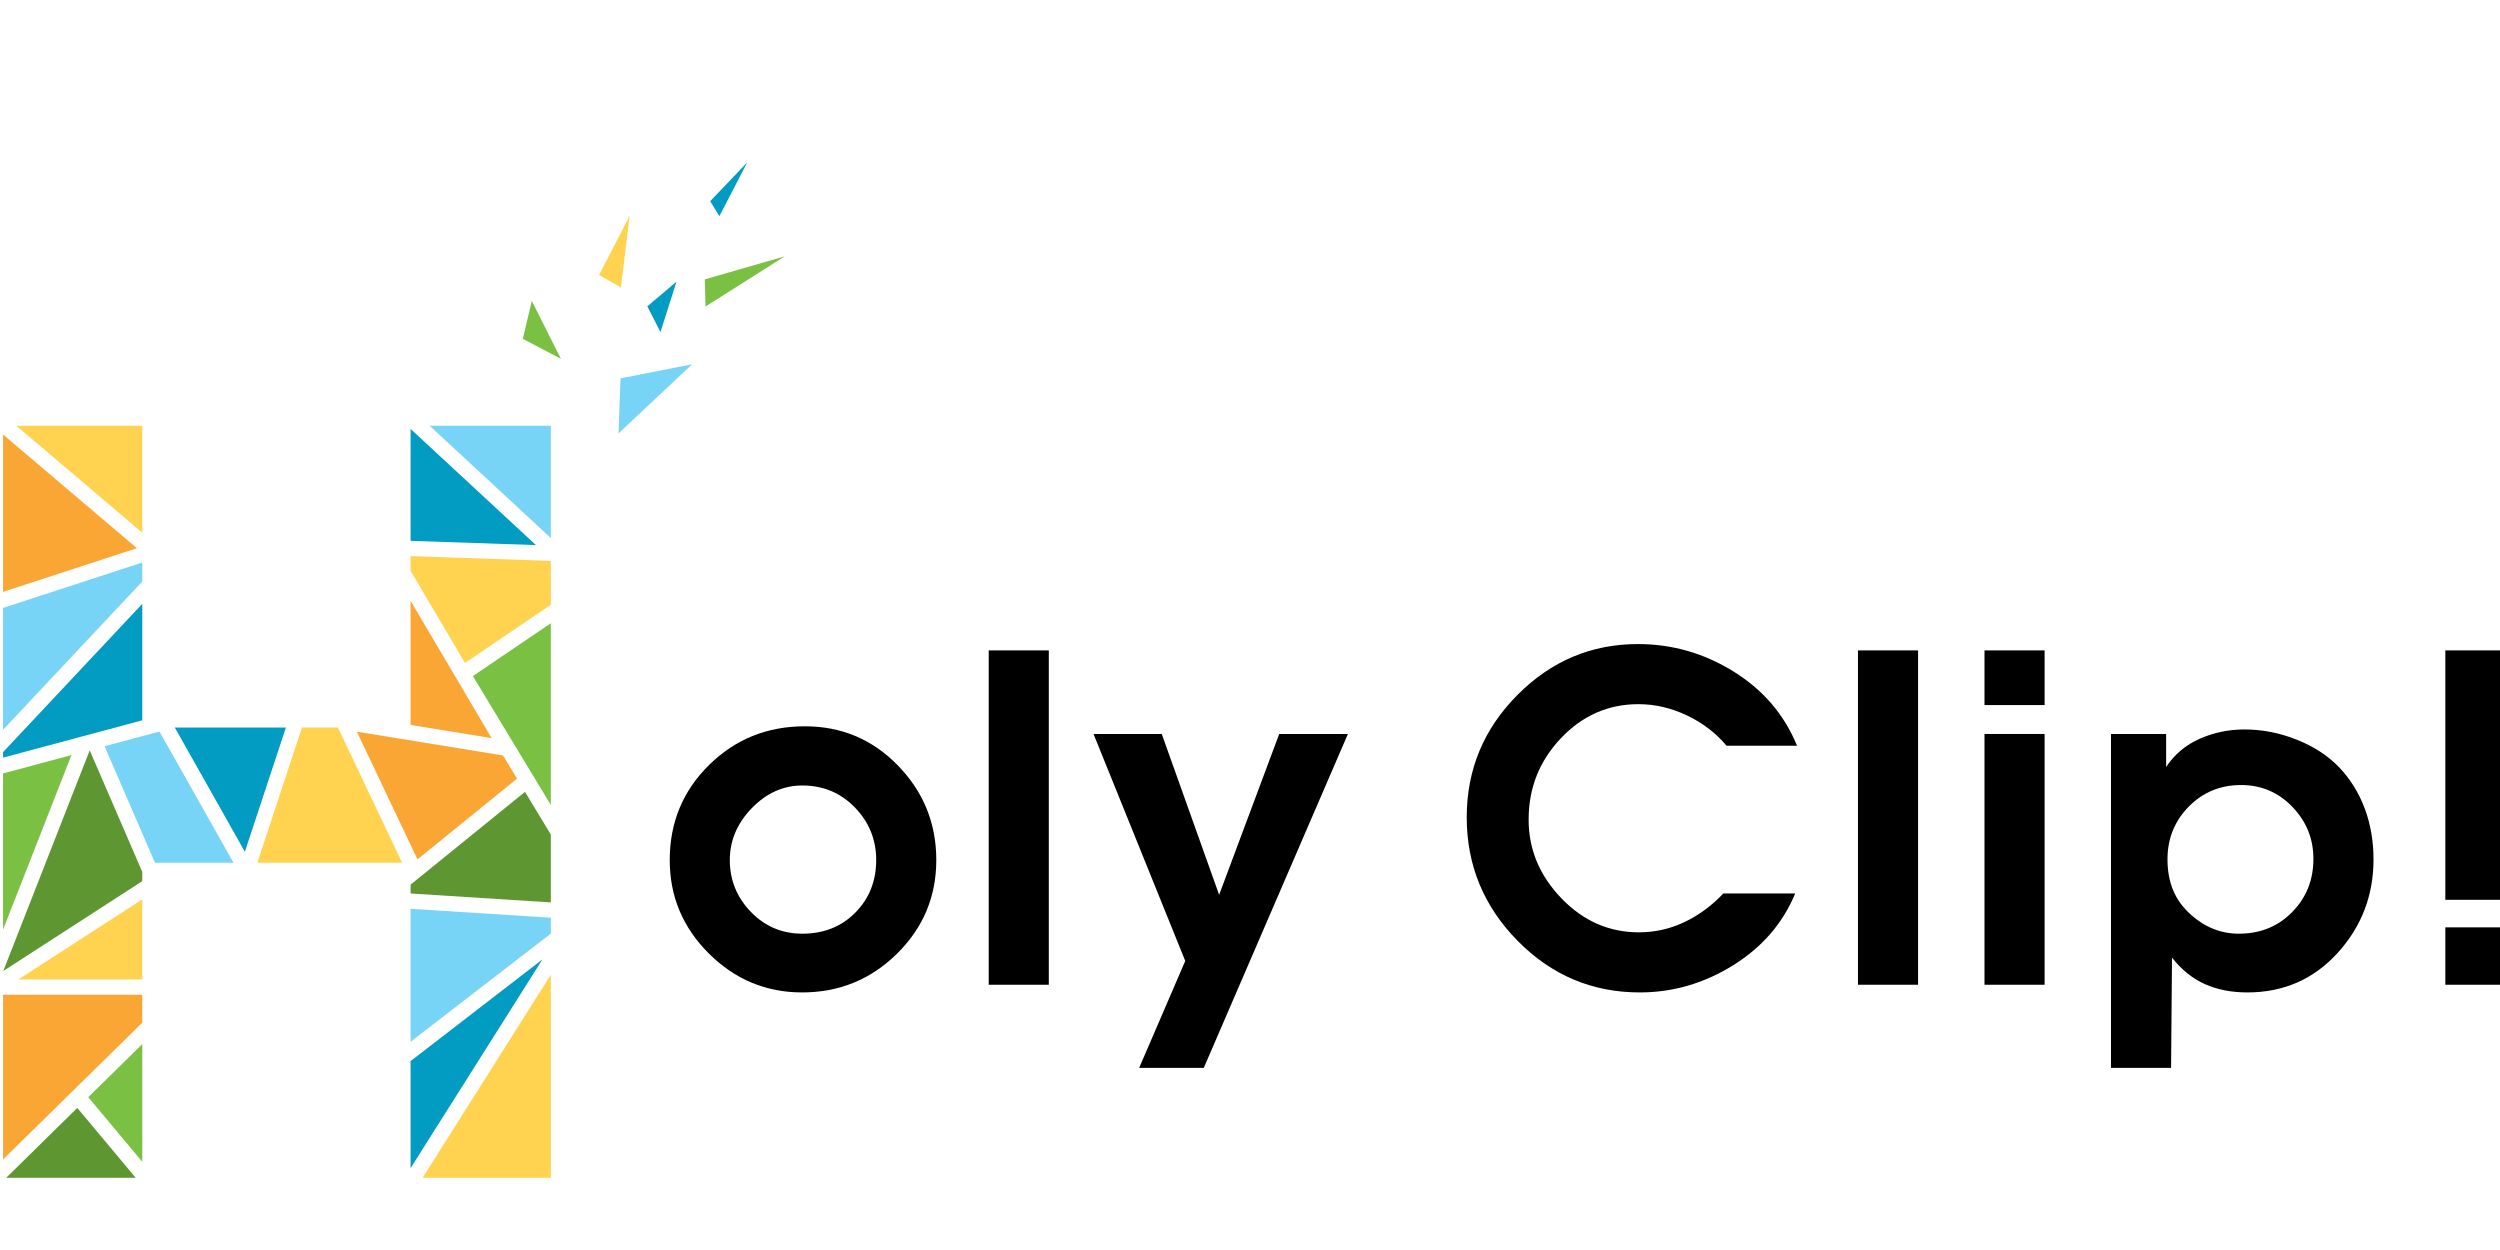
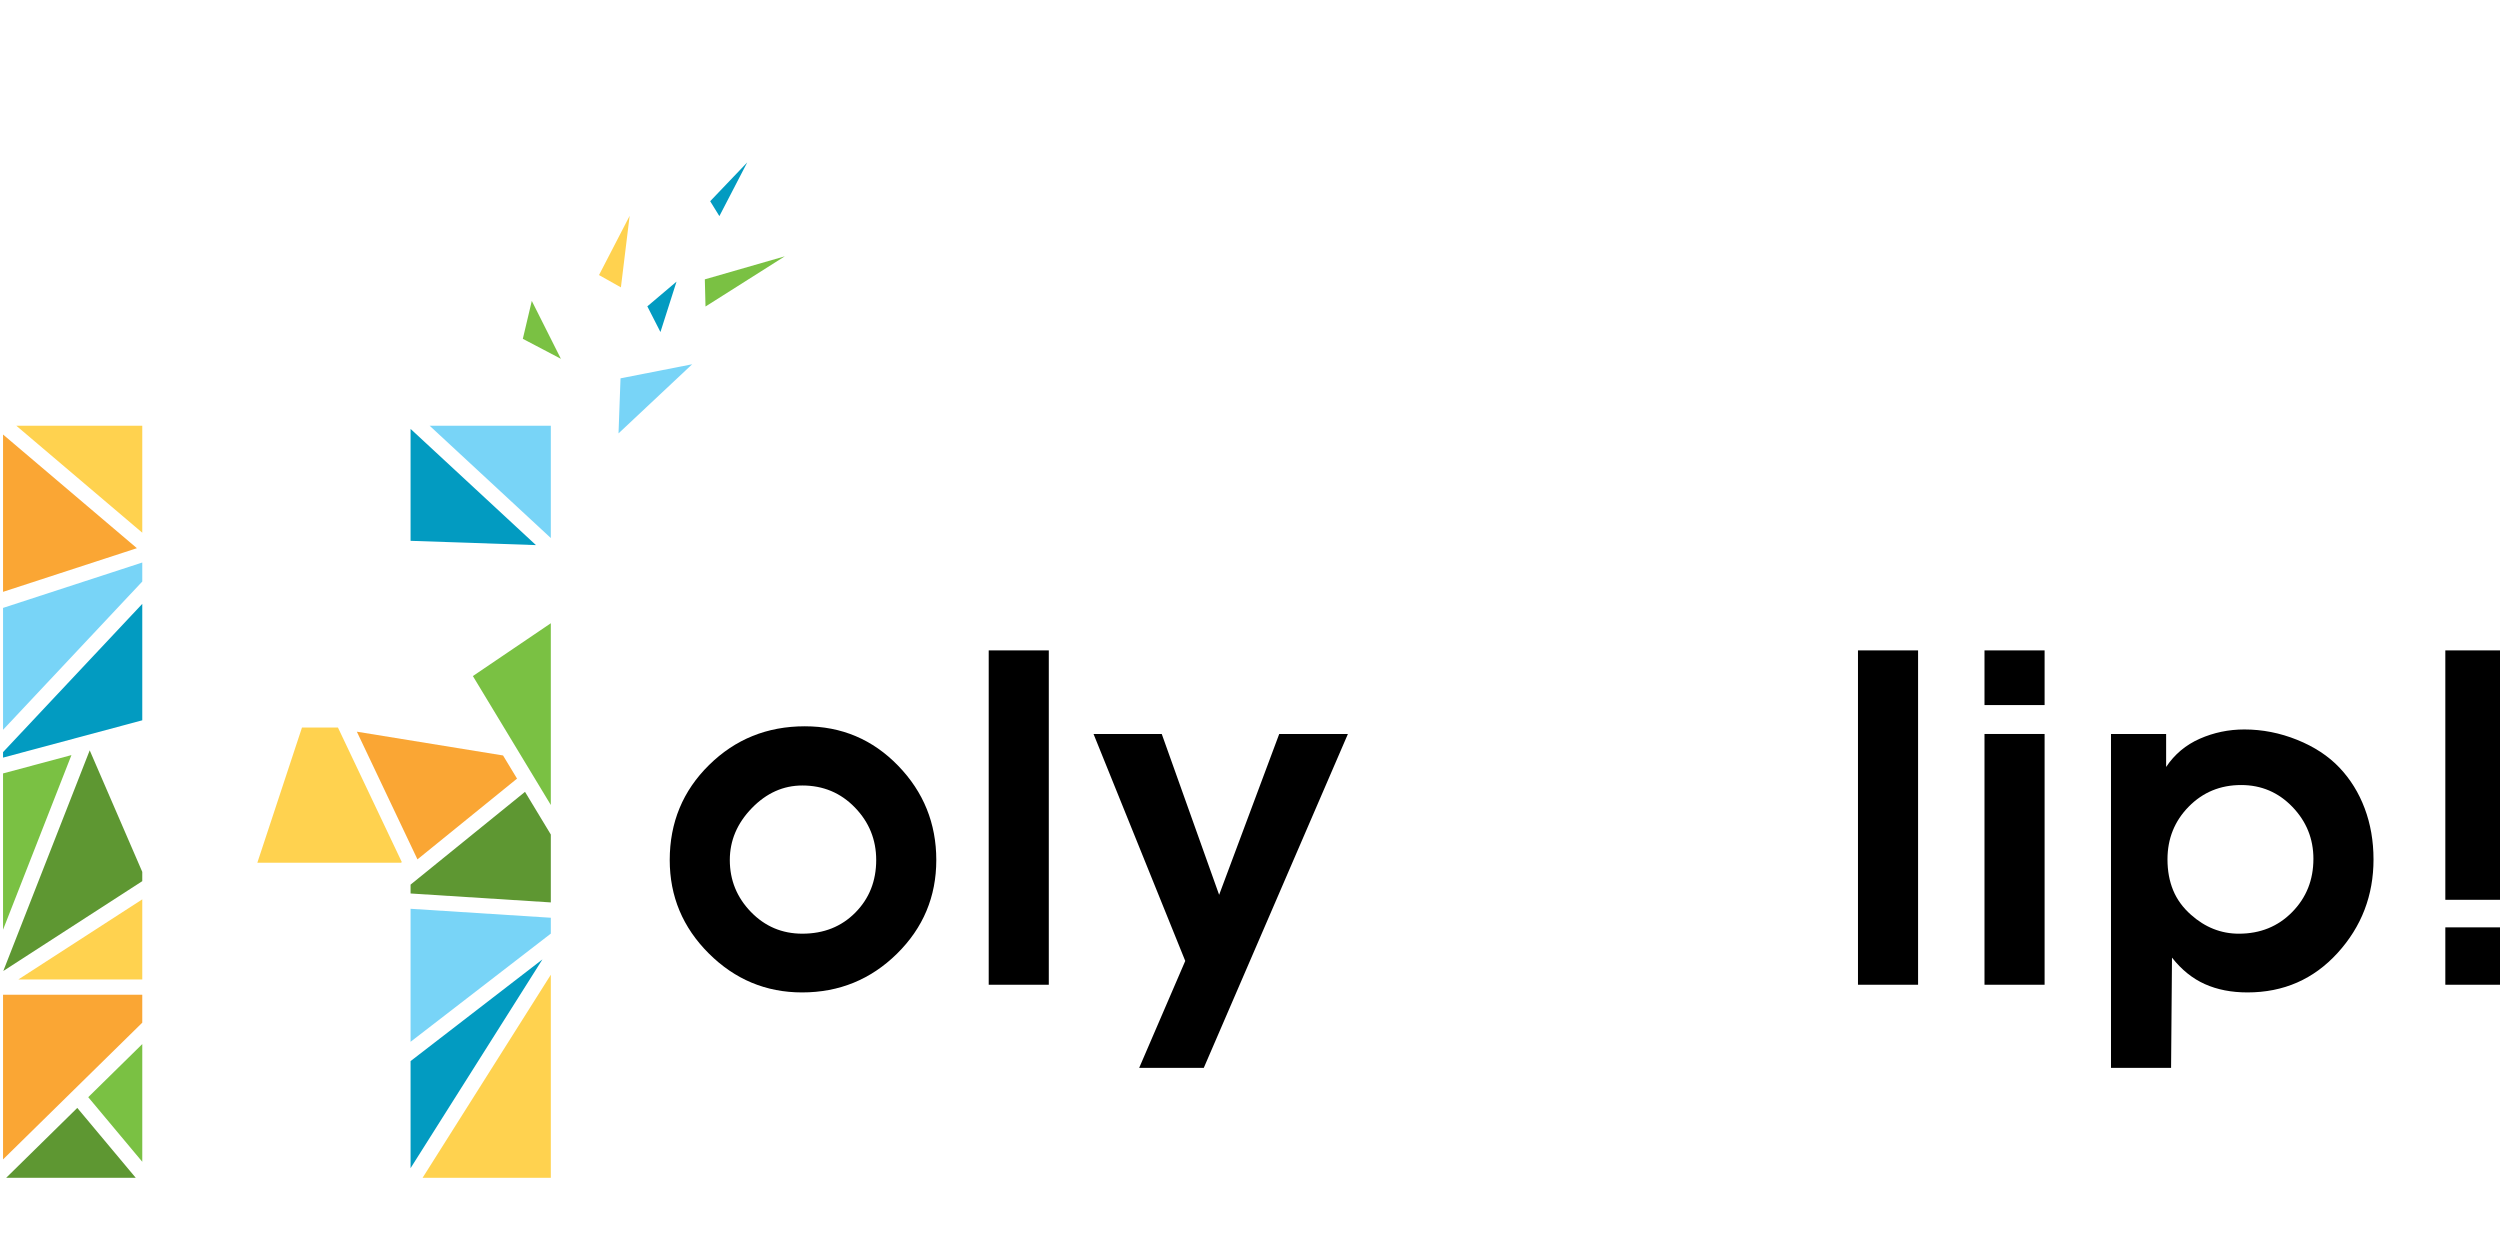
<svg xmlns="http://www.w3.org/2000/svg" viewBox="12 60 200 100" height="100" width="200" xml:space="preserve" id="svg2" version="1.1">
  <defs id="defs6" />
  <g transform="matrix(1.333,0,0,-1.333,-300,500)" id="g10">
    <g transform="scale(0.1)" id="g12">
      <path id="path18" style="fill:#faa634;fill-opacity:1;fill-rule:nonzero;stroke:none" d="m 2342.41,2605 83.56,82.07 v 16.75 h -83.56 V 2605" />
      <path id="path20" style="fill:#5e9732;fill-opacity:1;fill-rule:nonzero;stroke:none" d="m 2344.29,2593.97 h 77.76 l -35.08,41.94 z" />
      <path id="path22" style="fill:#7ac143;fill-opacity:1;fill-rule:nonzero;stroke:none" d="m 2425.97,2603.59 v 70.63 l -32.43,-31.86 z" />
      <path id="path24" style="fill:#ffd24f;fill-opacity:1;fill-rule:nonzero;stroke:none" d="m 2425.97,2713 v 48.08 L 2351.6,2713 Z" />
-       <path id="path26" style="fill:#78d4f7;fill-opacity:1;fill-rule:nonzero;stroke:none" d="m 2403.35,2852.99 30.23,-69.92 h 47.13 l -44.42,78.74 -32.94,-8.82" />
      <path id="path28" style="fill:#78d4f7;fill-opacity:1;fill-rule:nonzero;stroke:none" d="m 2425.97,2963.23 -83.56,-27.24 v -73.16 l 83.56,88.99 v 11.41" />
-       <path id="path30" style="fill:#029bc1;fill-opacity:1;fill-rule:nonzero;stroke:none" d="m 2445.49,2864.19 42.05,-74.55 24.62,74.55 z" />
      <path id="path32" style="fill:#7ac143;fill-opacity:1;fill-rule:nonzero;stroke:none" d="m 2342.41,2836.65 v -93.79 l 41.05,104.8 z" />
      <path id="path34" style="fill:#faa634;fill-opacity:1;fill-rule:nonzero;stroke:none" d="m 2342.41,3040.05 v -94.42 l 80.33,26.2 z" />
      <path id="path36" style="fill:#029bc1;fill-opacity:1;fill-rule:nonzero;stroke:none" d="m 2425.97,2938.42 -83.56,-88.98 v -3.3 l 83.56,22.4 v 69.88" />
      <path id="path38" style="fill:#5e9732;fill-opacity:1;fill-rule:nonzero;stroke:none" d="m 2342.56,2718.08 83.41,53.92 v 5.57 l -31.54,72.94 -51.87,-132.43" />
      <path id="path40" style="fill:#7ac143;fill-opacity:1;fill-rule:nonzero;stroke:none" d="m 2671.16,2817.71 v 109.08 l -46.78,-31.7 z" />
      <path id="path42" style="fill:#029bc1;fill-opacity:1;fill-rule:nonzero;stroke:none" d="m 2586.99,2664.01 v -64.25 l 79.14,125.28 z" />
      <path id="path44" style="fill:#78d4f7;fill-opacity:1;fill-rule:nonzero;stroke:none" d="m 2598.41,3045.34 72.75,-67.42 v 67.42 z" />
      <path id="path46" style="fill:#78d4f7;fill-opacity:1;fill-rule:nonzero;stroke:none" d="m 2586.99,2675.59 84.17,64.93 v 9.52 l -84.17,5.37 v -79.82" />
      <path id="path48" style="fill:#ffd24f;fill-opacity:1;fill-rule:nonzero;stroke:none" d="m 2521.82,2864.19 -26.79,-81.12 h 86.35 l 0.32,0.46 -38.29,80.66 h -21.59" />
      <path id="path50" style="fill:#ffd24f;fill-opacity:1;fill-rule:nonzero;stroke:none" d="m 2671.16,2593.97 v 121.87 l -76.96,-121.87 z" />
      <path id="path52" style="fill:#ffd24f;fill-opacity:1;fill-rule:nonzero;stroke:none" d="m 2425.97,3045.34 h -75.62 l 75.62,-64.22 z" />
      <path id="path54" style="fill:#029bc1;fill-opacity:1;fill-rule:nonzero;stroke:none" d="m 2586.99,3043.42 v -67.17 l 75.25,-2.57 z" />
      <path id="path56" style="fill:#faa634;fill-opacity:1;fill-rule:nonzero;stroke:none" d="m 2650.85,2833.51 0.17,-0.2 -8.53,14.12 -87.74,14.27 36.37,-76.63 59.73,48.44" />
-       <path id="path58" style="fill:#ffd24f;fill-opacity:1;fill-rule:nonzero;stroke:none" d="m 2586.99,2958.26 32.65,-55.29 51.52,34.9 v 26.32 l -84.17,2.88 v -8.81" />
      <path id="path60" style="fill:#5e9732;fill-opacity:1;fill-rule:nonzero;stroke:none" d="m 2586.99,2769.92 v -5.32 l 84.17,-5.36 v 40.74 l -15.49,25.62 -68.68,-55.68" />
-       <path id="path62" style="fill:#faa634;fill-opacity:1;fill-rule:nonzero;stroke:none" d="m 2612.85,2896.43 -0.83,1.37 h 0.02 l -25.05,42.42 v -74.47 l 48.65,-7.92 -22.79,38.6" />
      <path id="path64" style="fill:#7ac143;fill-opacity:1;fill-rule:nonzero;stroke:none" d="m 2659.74,3120.24 17.47,-34.76 -22.85,12 z" />
      <path id="path66" style="fill:#78d4f7;fill-opacity:1;fill-rule:nonzero;stroke:none" d="m 2755.99,3082.21 -44.2,-41.48 1.2,33.04 z" />
      <path id="path68" style="fill:#029bc1;fill-opacity:1;fill-rule:nonzero;stroke:none" d="m 2746.6,3131.81 -9.65,-30.26 -7.87,15.42 z" />
      <path id="path70" style="fill:#ffd24f;fill-opacity:1;fill-rule:nonzero;stroke:none" d="m 2700.08,3135.75 18.39,35.55 -5.25,-42.94" />
      <path id="path72" style="fill:#7ac143;fill-opacity:1;fill-rule:nonzero;stroke:none" d="m 2763.59,3133.17 47.99,13.83 -47.59,-30.13" />
      <path id="path74" style="fill:#029bc1;fill-opacity:1;fill-rule:nonzero;stroke:none" d="m 2766.8,3180.07 22.25,23.3 -16.73,-32.25" />
      <path id="path138" style="fill: #000000;fill-opacity:1;fill-rule:nonzero;stroke:none" d="m 2866.44,2784.67 c 0,12.22 -4.26,22.74 -12.79,31.54 -8.52,8.8 -19.04,13.2 -31.55,13.2 -11.42,0 -21.53,-4.53 -30.33,-13.61 -8.79,-9.07 -13.19,-19.45 -13.19,-31.13 0,-12.04 4.22,-22.41 12.65,-31.13 8.43,-8.71 18.72,-13.07 30.87,-13.07 12.88,0 23.49,4.23 31.83,12.67 8.34,8.45 12.51,18.96 12.51,31.53 z m 36.06,0 c 0,-21.97 -7.86,-40.71 -23.59,-56.21 -15.73,-15.49 -34.71,-23.24 -56.94,-23.24 -21.69,0 -40.36,7.8 -55.99,23.38 -15.64,15.58 -23.46,34.28 -23.46,56.07 0,22.52 7.86,41.53 23.59,57.02 15.73,15.5 34.89,23.25 57.49,23.25 22.05,0 40.71,-7.89 55.99,-23.65 15.27,-15.76 22.91,-34.63 22.91,-56.62" />
      <path id="path140" style="fill:#000000;fill-opacity:1;fill-rule:nonzero;stroke:none" d="m 2970.02,2709.83 h -36.06 v 200.66 h 36.06 v -200.66" />
      <path id="path142" style="fill:#000000;fill-opacity:1;fill-rule:nonzero;stroke:none" d="m 3149.53,2860.33 -86.5,-200.39 h -38.77 l 27.65,64.18 -55.04,136.21 h 40.94 l 34.44,-96.54 36.06,96.54 h 41.22" />
-       <path id="path144" style="fill:#000000;fill-opacity:1;fill-rule:nonzero;stroke:none" d="m 3419.06,2853.28 h -42.3 c -6.33,7.59 -14.24,13.64 -23.73,18.17 -9.49,4.51 -19.21,6.77 -29.15,6.77 -18.08,0 -33.58,-6.81 -46.51,-20.43 -12.92,-13.62 -19.38,-29.9 -19.38,-48.85 0,-17.86 6.55,-33.6 19.66,-47.22 13.1,-13.62 28.61,-20.43 46.5,-20.43 9.58,0 18.66,2.03 27.26,6.1 8.58,4.07 16.4,9.8 23.45,17.22 h 43.11 c -7.41,-17.9 -19.84,-32.27 -37.28,-43.12 -17.45,-10.84 -36.11,-16.27 -55.99,-16.27 -28.57,0 -53.02,10.34 -73.35,31.01 -20.34,20.67 -30.51,45.36 -30.51,74.07 0,28.52 10.12,52.99 30.37,73.39 20.25,20.4 44.38,30.6 72.4,30.6 20.61,0 39.77,-5.52 57.48,-16.54 17.72,-11.03 30.37,-25.86 37.97,-44.47" />
      <path id="path146" style="fill:#000000;fill-opacity:1;fill-rule:nonzero;stroke:none" d="m 3491.72,2709.83 h -36.07 v 200.66 h 36.07 v -200.66" />
      <path id="path148" style="fill:#000000;fill-opacity:1;fill-rule:nonzero;stroke:none" d="m 3567.65,2709.83 h -36.07 v 150.5 h 36.07 z m 0,167.85 h -36.07 v 32.81 h 36.07 v -32.81" />
      <path id="path150" style="fill:#000000;fill-opacity:1;fill-rule:nonzero;stroke:none" d="m 3728.98,2785.35 c 0,12.08 -4.19,22.48 -12.6,31.22 -8.41,8.74 -18.67,13.12 -30.78,13.12 -12.47,0 -22.96,-4.33 -31.46,-12.98 -8.5,-8.65 -12.74,-19.2 -12.74,-31.63 0,-6.85 1.13,-13.02 3.39,-18.52 2.26,-5.5 5.83,-10.41 10.71,-14.73 8.49,-7.57 18.07,-11.36 28.74,-11.36 12.84,0 23.5,4.32 32,12.98 8.5,8.65 12.74,19.28 12.74,31.9 z m 36.07,-0.27 c 0,-21.66 -7.19,-40.38 -21.56,-56.17 -14.37,-15.79 -32.41,-23.69 -54.1,-23.69 -9.58,0 -18.07,1.65 -25.48,4.96 -7.42,3.3 -14.02,8.6 -19.8,15.92 l -0.55,-66.16 h -36.06 v 200.39 h 33.09 v -19.8 c 5.05,7.59 11.79,13.24 20.2,16.95 8.4,3.7 17.31,5.56 26.71,5.56 10.84,0 21.42,-2.08 31.72,-6.23 10.3,-4.15 18.76,-9.7 25.35,-16.64 6.6,-6.95 11.66,-15.12 15.19,-24.5 3.52,-9.39 5.29,-19.58 5.29,-30.59" />
      <path id="path152" style="fill:#000000;fill-opacity:1;fill-rule:nonzero;stroke:none" d="m 3844.22,2709.83 h -36.07 v 34.44 h 36.07 z m 0,50.98 h -36.07 v 149.68 h 36.07 v -149.68" />
    </g>
  </g>
</svg>